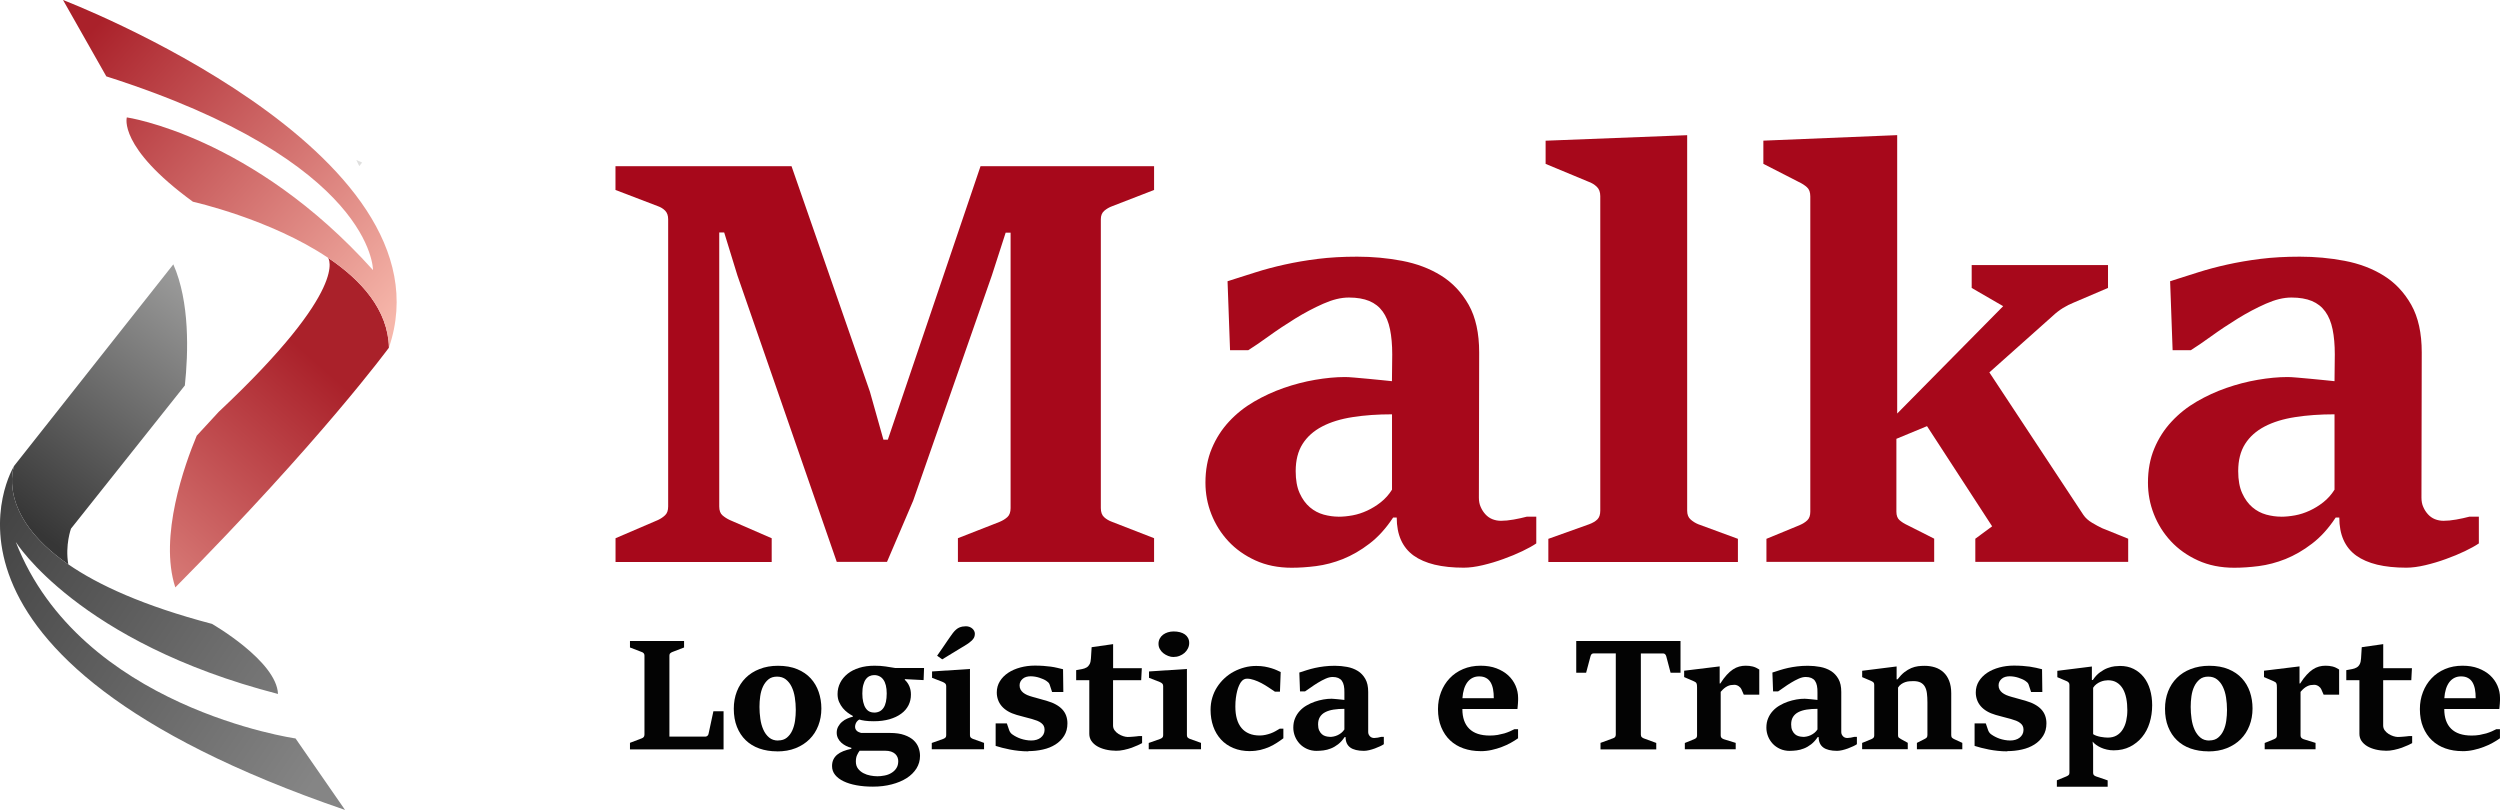
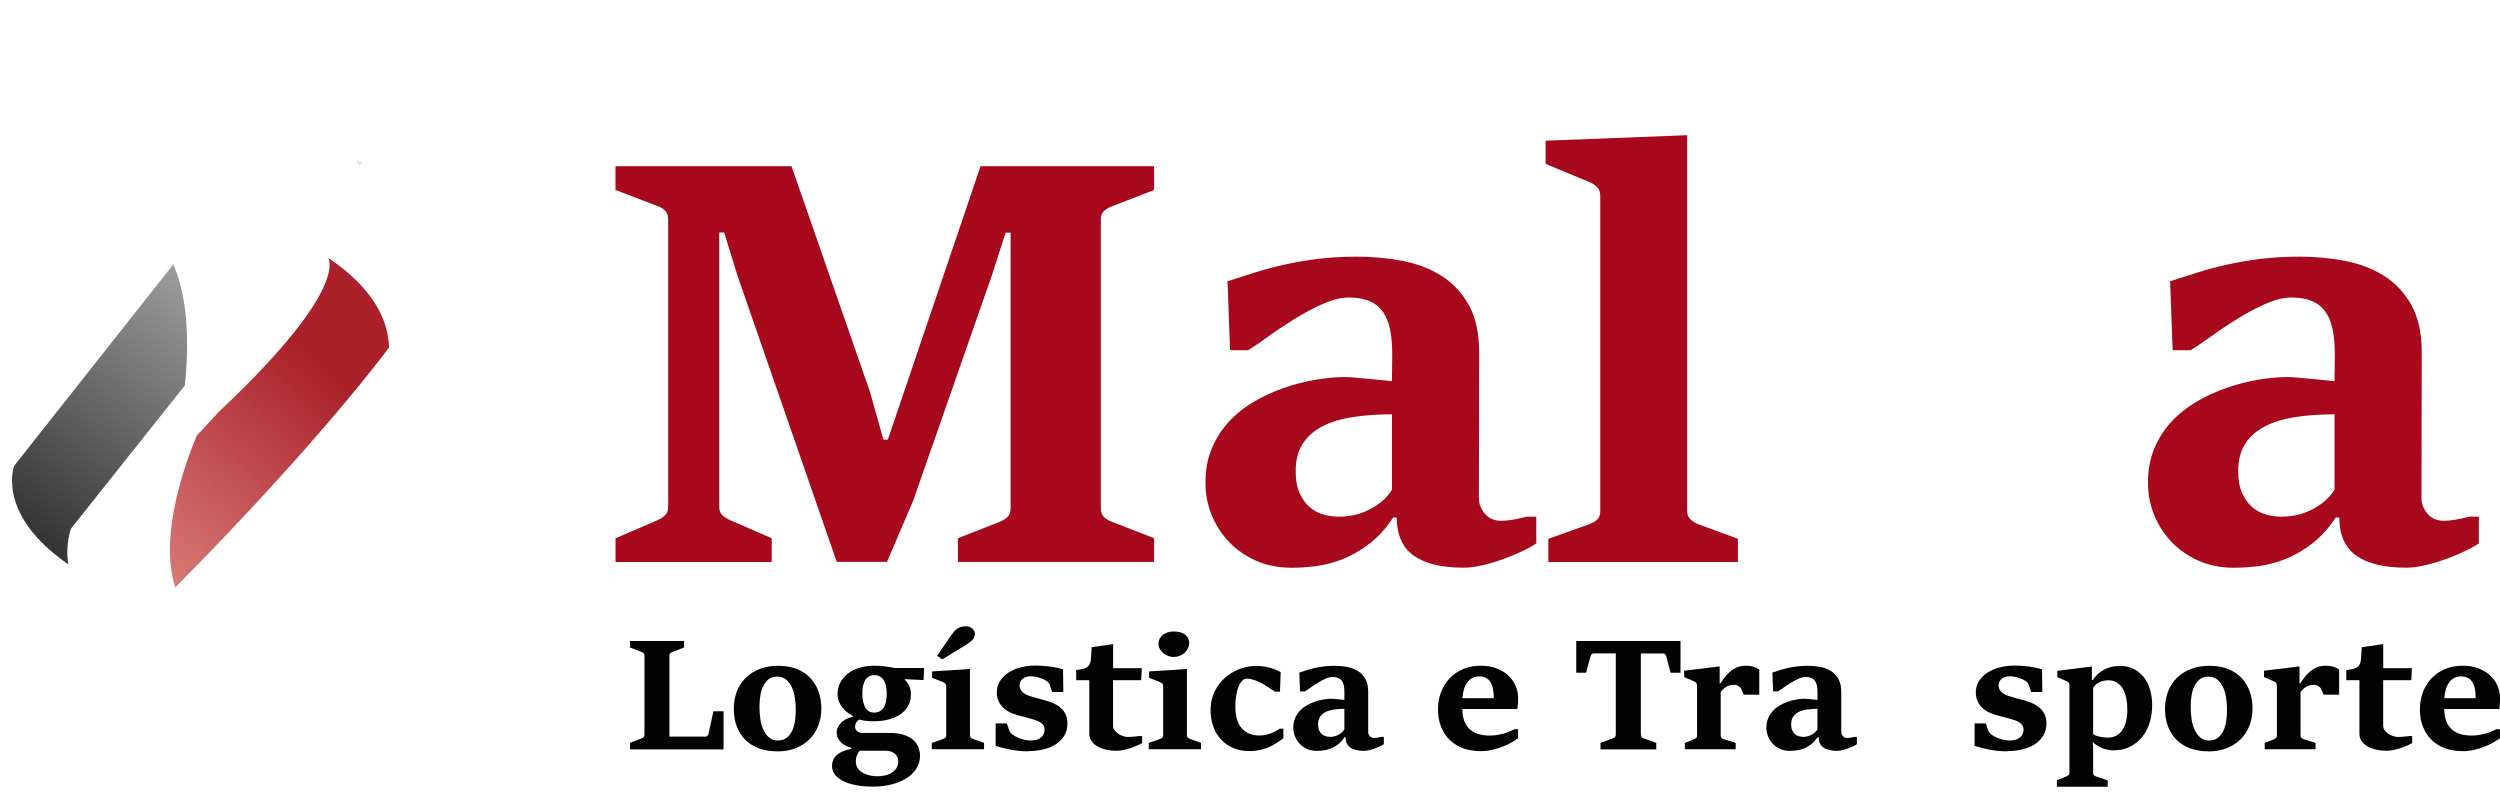
<svg xmlns="http://www.w3.org/2000/svg" xmlns:xlink="http://www.w3.org/1999/xlink" id="Camada_2" viewBox="0 0 439.94 142.54">
  <defs>
    <style>.cls-1{fill:url(#Gradiente_sem_nome_2);}.cls-1,.cls-2,.cls-3,.cls-4,.cls-5,.cls-6,.cls-7{stroke-width:0px;}.cls-2{fill:#030303;}.cls-8{clip-path:url(#clippath-2);}.cls-9{clip-path:url(#clippath-1);}.cls-3{clip-rule:evenodd;fill:none;}.cls-4{fill:#a7081b;}.cls-10{clip-path:url(#clippath);}.cls-5{fill:url(#Gradiente_sem_nome);}.cls-11{clip-path:url(#clippath-3);}.cls-6{fill:url(#Gradiente_sem_nome_4-2);}.cls-7{fill:url(#Gradiente_sem_nome_4);}</style>
    <clipPath id="clippath">
-       <path class="cls-3" d="m37.31,109.79c-12.05-3.17-20.03-6.85-25.29-10.48C-.79,90.49,2.49,81.98,2.49,81.98c0,0-20.87,33.45,58.23,60.55l-8.71-12.58S14.12,124.56,2.78,95.38c0,0,10.98,17.67,46.14,26.74-.24-5.8-11.61-12.33-11.61-12.33" />
-     </clipPath>
+       </clipPath>
    <linearGradient id="Gradiente_sem_nome" x1="56.55" y1="135.96" x2="-15.95" y2="87.39" gradientUnits="userSpaceOnUse">
      <stop offset="0" stop-color="#858585" />
      <stop offset="1" stop-color="#363636" />
    </linearGradient>
    <clipPath id="clippath-1">
      <path class="cls-3" d="m63.23,29.23l.5-.63-1.03-.45.52,1.08ZM12.5,93.02l20.03-25.19c.61-5.73.89-14.71-2.03-21.31L2.49,81.98s-3.28,8.5,9.53,17.33c-.59-3.39.48-6.3.48-6.3Z" />
    </clipPath>
    <linearGradient id="Gradiente_sem_nome_2" x1="8.02" y1="94.65" x2="64.09" y2="20.73" gradientUnits="userSpaceOnUse">
      <stop offset="0" stop-color="#363636" />
      <stop offset="1" stop-color="#ededec" />
    </linearGradient>
    <clipPath id="clippath-2">
      <path class="cls-3" d="m38.56,72.4l-3.94,4.27c-2.11,5.05-6.69,17.75-3.77,26.7,25.62-25.85,37.6-42.2,37.6-42.2-.15-6.63-4.84-11.85-10.72-15.81,0,0,4.1,5.18-19.16,27.04" />
    </clipPath>
    <linearGradient id="Gradiente_sem_nome_4" x1="5.48" y1="122.76" x2="56.77" y2="64.63" gradientUnits="userSpaceOnUse">
      <stop offset="0" stop-color="#f6b6aa" />
      <stop offset="1" stop-color="#aa212a" />
    </linearGradient>
    <clipPath id="clippath-3">
      <path class="cls-3" d="m33.95,35.5s13.65,3.05,23.77,9.86c5.88,3.95,10.57,9.18,10.72,15.81C80.28,26.47,11.09,0,11.09,0l7.62,13.44c47.13,15.04,46.93,34.09,46.93,34.09C44.38,23.86,22.32,20.66,22.32,20.66c0,0-1.6,5.21,11.63,14.84" />
    </clipPath>
    <linearGradient id="Gradiente_sem_nome_4-2" x1="71.46" y1="53.56" x2="16.68" y2="4.72" xlink:href="#Gradiente_sem_nome_4" />
  </defs>
  <g id="Camada_1-2">
    <path class="cls-4" d="m108.31,94.72l7.48-3.21c.49-.23.91-.51,1.26-.85.36-.34.53-.85.53-1.53v-50.55c0-.65-.18-1.15-.53-1.51-.36-.36-.78-.61-1.26-.78l-7.48-2.86v-4.18h30.98l13.79,39.67,2.38,8.45h.78l16.31-48.12h30.54v4.18l-7.38,2.86c-.52.19-.98.46-1.38.8-.4.34-.61.83-.61,1.48v50.84c0,.71.19,1.25.58,1.6.39.36.86.63,1.41.83l7.38,2.87v4.18h-34.52v-4.18l7.33-2.87c.55-.23,1.01-.51,1.38-.85.37-.34.56-.87.56-1.58v-48.46h-.87l-2.43,7.53-13.84,39.62-4.61,10.78h-8.84l-17.48-50.4-2.33-7.57h-.87v48.22c0,.71.19,1.23.56,1.55.37.32.8.6,1.29.83l7.38,3.21v4.18h-27.48v-4.18Z" />
    <path class="cls-4" d="m227.33,99.91c-2.4,0-4.53-.43-6.41-1.29-1.88-.86-3.46-1.98-4.76-3.38-1.29-1.39-2.29-2.98-2.99-4.76-.7-1.78-1.04-3.62-1.04-5.54,0-2.23.37-4.24,1.12-6.02.74-1.78,1.76-3.36,3.03-4.73,1.28-1.38,2.75-2.55,4.42-3.52,1.67-.97,3.41-1.77,5.22-2.4,1.81-.63,3.65-1.11,5.51-1.43,1.86-.32,3.62-.49,5.27-.49.36,0,.92.03,1.7.1.78.07,1.59.14,2.45.22.86.08,1.67.16,2.45.24.78.08,1.33.14,1.65.17l.05-4.71c0-1.68-.13-3.16-.39-4.42-.26-1.26-.69-2.31-1.29-3.13-.6-.83-1.38-1.44-2.35-1.85-.97-.4-2.17-.61-3.59-.61s-2.86.36-4.52,1.09c-1.65.73-3.3,1.6-4.95,2.62-1.65,1.02-3.21,2.06-4.66,3.11-1.46,1.05-2.66,1.87-3.59,2.45h-3.2l-.44-12.14c1.62-.52,3.25-1.04,4.88-1.55,1.63-.52,3.36-.98,5.17-1.38,1.81-.4,3.76-.74,5.85-1,2.09-.26,4.39-.39,6.92-.39,2.69,0,5.32.24,7.89.73s4.86,1.35,6.87,2.6c2.01,1.25,3.62,2.96,4.86,5.15,1.23,2.19,1.84,4.98,1.84,8.38l-.05,25.54c0,.62.1,1.17.32,1.65.21.49.49.92.83,1.29.34.37.74.66,1.21.85.47.19.98.29,1.53.29.65,0,1.39-.07,2.23-.22s1.62-.32,2.33-.51h1.65v4.71c-.62.42-1.43.87-2.45,1.36s-2.13.95-3.33,1.38c-1.2.44-2.41.8-3.64,1.09-1.23.29-2.35.44-3.35.44-1.94,0-3.65-.18-5.12-.53-1.47-.36-2.7-.89-3.69-1.6-.99-.71-1.73-1.63-2.23-2.74-.5-1.12-.75-2.44-.75-3.96h-.63c-1.26,1.91-2.65,3.45-4.18,4.61-1.52,1.17-3.08,2.06-4.66,2.7-1.59.63-3.16,1.04-4.71,1.24s-2.98.29-4.27.29Zm8.21-8.98c.78,0,1.6-.08,2.48-.24.87-.16,1.73-.44,2.57-.83s1.64-.88,2.4-1.48c.76-.6,1.42-1.33,1.97-2.21v-13.26c-2.53,0-4.83.16-6.92.49-2.09.32-3.88.87-5.37,1.65-1.49.78-2.64,1.8-3.45,3.08-.81,1.28-1.21,2.87-1.21,4.78,0,1.55.23,2.85.7,3.88.47,1.04,1.07,1.86,1.8,2.48.73.62,1.54,1.04,2.43,1.29.89.24,1.76.36,2.6.36Z" />
    <path class="cls-4" d="m272.48,94.82l7.19-2.57c.61-.23,1.09-.51,1.43-.85s.51-.85.51-1.53v-55.35c0-.71-.2-1.26-.61-1.65-.4-.39-.91-.7-1.53-.92l-7.48-3.11v-4.08l24.91-.97v66.08c0,.68.2,1.2.61,1.55.4.36.85.63,1.33.83l6.99,2.57v4.08h-33.36v-4.08Z" />
-     <path class="cls-4" d="m310.85,94.82l5.78-2.38c.61-.26,1.09-.56,1.43-.9s.51-.83.51-1.48v-55.5c0-.71-.19-1.25-.58-1.6-.39-.36-.89-.68-1.51-.97l-6.17-3.16v-4.08l23.55-.97v48.99l18.65-18.89-5.54-3.21v-4.03h23.99v4.03l-6.02,2.57c-.65.26-1.29.58-1.92.97-.63.39-1.24.86-1.82,1.41l-11.12,9.91,16.56,25.1c.36.52.86.97,1.51,1.36.65.39,1.25.71,1.8.97l4.56,1.84v4.08h-26.9v-4.08l2.96-2.18-11.46-17.63-5.39,2.23v12.82c0,.68.19,1.18.56,1.5.37.32.83.62,1.38.87l4.71,2.38v4.08h-29.52v-4.08Z" />
    <path class="cls-4" d="m393.19,99.91c-2.4,0-4.53-.43-6.41-1.29-1.88-.86-3.46-1.98-4.76-3.38-1.29-1.39-2.29-2.98-2.99-4.76-.7-1.78-1.04-3.62-1.04-5.54,0-2.23.37-4.24,1.12-6.02.74-1.78,1.76-3.36,3.04-4.73,1.28-1.38,2.75-2.55,4.42-3.52,1.67-.97,3.41-1.77,5.22-2.4,1.81-.63,3.65-1.11,5.51-1.43,1.86-.32,3.62-.49,5.27-.49.36,0,.92.03,1.7.1.78.07,1.59.14,2.45.22.86.08,1.67.16,2.45.24.78.08,1.33.14,1.65.17l.05-4.71c0-1.68-.13-3.16-.39-4.42-.26-1.26-.69-2.31-1.29-3.13-.6-.83-1.38-1.44-2.35-1.85-.97-.4-2.17-.61-3.59-.61s-2.86.36-4.52,1.09c-1.65.73-3.3,1.6-4.95,2.62-1.65,1.02-3.21,2.06-4.66,3.11-1.46,1.05-2.66,1.87-3.59,2.45h-3.2l-.44-12.14c1.62-.52,3.25-1.04,4.88-1.55,1.63-.52,3.36-.98,5.17-1.38,1.81-.4,3.76-.74,5.85-1,2.09-.26,4.39-.39,6.92-.39,2.69,0,5.32.24,7.89.73s4.86,1.35,6.87,2.6c2.01,1.25,3.62,2.96,4.86,5.15,1.23,2.19,1.84,4.98,1.84,8.38l-.05,25.54c0,.62.1,1.17.32,1.65.21.49.49.92.83,1.29.34.37.74.66,1.21.85.47.19.98.29,1.53.29.65,0,1.39-.07,2.23-.22s1.62-.32,2.33-.51h1.65v4.71c-.62.42-1.43.87-2.45,1.36s-2.13.95-3.33,1.38c-1.2.44-2.41.8-3.64,1.09-1.23.29-2.35.44-3.35.44-1.94,0-3.65-.18-5.12-.53-1.47-.36-2.7-.89-3.69-1.6-.99-.71-1.73-1.63-2.23-2.74-.5-1.12-.75-2.44-.75-3.96h-.63c-1.26,1.91-2.65,3.45-4.18,4.61-1.52,1.17-3.08,2.06-4.66,2.7-1.59.63-3.16,1.04-4.71,1.24s-2.98.29-4.27.29Zm8.21-8.98c.78,0,1.6-.08,2.48-.24.87-.16,1.73-.44,2.57-.83s1.64-.88,2.4-1.48c.76-.6,1.42-1.33,1.97-2.21v-13.26c-2.53,0-4.83.16-6.92.49-2.09.32-3.88.87-5.37,1.65-1.49.78-2.64,1.8-3.45,3.08-.81,1.28-1.21,2.87-1.21,4.78,0,1.55.23,2.85.7,3.88.47,1.04,1.07,1.86,1.8,2.48.73.62,1.54,1.04,2.43,1.29.89.24,1.76.36,2.6.36Z" />
    <path class="cls-2" d="m110.86,130.72l2.05-.78c.13-.04.25-.12.35-.22.1-.1.15-.25.15-.45v-13.92c0-.18-.05-.31-.15-.41-.1-.1-.21-.17-.35-.21l-2.05-.79v-1.14h9.52v1.14l-2.05.79c-.14.05-.27.13-.37.22-.11.09-.16.23-.16.41v14.27h6.33c.06,0,.13-.01.19-.04s.13-.06.18-.11c.05-.05.1-.11.13-.17.03-.07.06-.14.07-.23l.84-3.91h1.79v6.71h-16.47v-1.14Z" />
    <path class="cls-2" d="m136.75,132.22c-1.14,0-2.18-.17-3.12-.5s-1.74-.82-2.4-1.46c-.67-.64-1.18-1.43-1.55-2.36-.37-.93-.55-1.99-.55-3.18,0-1.1.18-2.11.54-3.04.36-.93.88-1.73,1.55-2.39.67-.67,1.49-1.19,2.45-1.56.96-.38,2.04-.57,3.24-.57,1.3,0,2.43.2,3.39.6.96.4,1.75.94,2.37,1.62s1.09,1.48,1.4,2.39c.31.91.47,1.88.47,2.91,0,1.08-.18,2.08-.54,3.01-.36.93-.87,1.72-1.54,2.39-.67.67-1.48,1.19-2.45,1.58s-2.05.57-3.26.57Zm.19-1.92c.62,0,1.13-.16,1.53-.49s.72-.75.95-1.26c.23-.51.4-1.09.49-1.73.09-.64.13-1.27.13-1.9,0-.75-.06-1.48-.17-2.19s-.3-1.33-.56-1.87-.6-.97-1.02-1.3-.94-.49-1.55-.49-1.13.16-1.52.49c-.39.32-.71.74-.95,1.25-.24.51-.4,1.08-.49,1.71-.09.63-.13,1.25-.13,1.88,0,.69.05,1.39.15,2.09s.27,1.34.53,1.91c.25.57.59,1.03,1.02,1.39.43.36.96.53,1.61.53Z" />
    <path class="cls-2" d="m153.58,138.43c-1.03,0-1.98-.08-2.85-.24-.87-.16-1.63-.39-2.27-.7s-1.14-.68-1.5-1.13c-.36-.45-.54-.96-.54-1.55,0-.44.08-.83.24-1.16.16-.33.38-.61.67-.85.29-.24.64-.44,1.06-.61s.9-.3,1.43-.42v-.17c-.31-.07-.62-.18-.92-.33s-.58-.34-.83-.56-.45-.48-.6-.78c-.15-.3-.23-.63-.23-.99,0-.41.09-.77.27-1.09.18-.32.4-.6.68-.83.27-.24.58-.43.91-.57.33-.15.66-.25.98-.33v-.13c-.28-.15-.58-.34-.9-.57-.31-.23-.6-.5-.86-.81-.26-.31-.48-.68-.66-1.08-.18-.41-.27-.87-.27-1.4,0-.72.16-1.38.47-1.99.31-.61.75-1.13,1.31-1.58.56-.45,1.24-.79,2.04-1.04.8-.25,1.69-.37,2.69-.37.7,0,1.35.04,1.93.13.59.09,1.15.18,1.7.27h5.08l-.08,2.13-3.3-.17v.13c.17.15.32.32.45.51.13.19.25.39.34.61.09.22.16.45.21.69s.07.5.07.78c0,.68-.14,1.31-.43,1.88-.29.57-.71,1.07-1.28,1.48-.56.42-1.25.74-2.06.98-.81.23-1.73.35-2.76.35-.62,0-1.14-.03-1.56-.09-.42-.06-.75-.13-.99-.21-.09.04-.18.11-.27.19-.09.08-.17.17-.24.28-.07.11-.13.23-.17.37-.04.14-.07.28-.07.43,0,.16.03.3.09.42.06.12.13.22.23.31.09.08.2.16.33.21s.26.11.41.15h5.05c1.04,0,1.9.12,2.58.37.68.24,1.23.56,1.63.94.4.38.69.82.86,1.3.17.48.25.95.25,1.42,0,.81-.21,1.54-.62,2.21-.42.67-1,1.24-1.73,1.71-.74.47-1.62.84-2.63,1.1-1.02.27-2.12.4-3.32.4Zm.72-1.82c.43,0,.88-.04,1.33-.13.45-.08.86-.23,1.22-.45.36-.21.66-.49.88-.83.23-.34.34-.76.34-1.27,0-.22-.04-.44-.13-.67-.09-.22-.23-.42-.41-.59-.19-.17-.43-.31-.72-.41-.3-.1-.65-.15-1.06-.15h-4.48c-.16.21-.31.47-.45.77-.14.3-.21.68-.21,1.14,0,.51.13.92.39,1.26.26.33.58.6.96.79.38.2.78.33,1.21.41.43.08.8.12,1.13.12Zm-.48-11.21c.36,0,.68-.07.96-.21s.51-.35.7-.63c.19-.28.33-.63.42-1.05.09-.42.14-.91.14-1.48,0-.53-.05-1-.15-1.41-.1-.41-.25-.75-.44-1.01-.19-.27-.42-.47-.69-.6-.27-.14-.58-.21-.92-.21-.29,0-.57.06-.82.18-.26.12-.48.31-.67.57s-.33.6-.44,1.01c-.11.41-.16.91-.16,1.48s.05,1.06.15,1.48.23.77.41,1.05c.18.28.39.49.64.62.25.13.54.2.87.2Z" />
    <path class="cls-2" d="m163.98,130.74l1.98-.7c.17-.06.3-.14.4-.23.1-.09.15-.23.15-.42v-8.66c0-.19-.05-.33-.16-.44-.11-.11-.25-.19-.43-.27l-1.9-.74v-1.12l6.67-.44v11.66c0,.19.05.33.16.43s.23.17.37.22l1.95.7v1.12h-9.2v-1.12Zm.94-15.36c.42-.59.76-1.09,1.04-1.5.28-.41.52-.76.72-1.06.2-.3.38-.56.54-.78.15-.22.31-.44.47-.65.19-.24.37-.44.56-.6s.37-.28.56-.36c.19-.08.38-.13.57-.17.19-.03.39-.05.6-.05.23,0,.44.04.63.11.19.07.35.17.49.29.14.12.25.26.33.42.08.16.12.32.12.48,0,.19-.02.35-.07.5-.04.15-.11.28-.21.41-.09.13-.21.26-.36.39-.15.13-.32.27-.52.42-.22.15-.46.3-.71.45-.25.15-.55.33-.9.54s-.76.46-1.23.75c-.47.29-1.05.64-1.74,1.06l-.92-.65Z" />
    <path class="cls-2" d="m180.96,132.22c-.57,0-1.12-.03-1.67-.09-.55-.06-1.06-.13-1.56-.23-.49-.1-.95-.2-1.38-.31-.43-.11-.81-.22-1.14-.33v-3.96h1.97l.43,1.25c.03.08.06.16.11.23s.1.14.15.21c.06.06.12.12.17.17.06.05.12.1.18.13.18.12.38.25.62.37.23.12.49.23.77.33s.58.17.9.23c.32.06.65.09.98.09s.63-.04.92-.13c.28-.08.53-.21.73-.37.2-.16.37-.35.49-.58.12-.23.19-.5.19-.8,0-.27-.05-.51-.15-.7-.1-.19-.25-.36-.45-.51-.2-.15-.43-.28-.71-.39s-.59-.21-.94-.31c-.43-.12-.89-.24-1.36-.36s-.9-.23-1.29-.35c-.58-.17-1.1-.38-1.54-.64s-.81-.56-1.1-.9c-.29-.34-.51-.71-.65-1.12-.15-.41-.22-.84-.22-1.3,0-.72.18-1.37.54-1.96s.85-1.08,1.46-1.49c.62-.41,1.33-.72,2.14-.94s1.66-.33,2.56-.33c.54,0,1.04.02,1.5.05s.89.08,1.29.13.78.13,1.13.21c.35.08.7.16,1.04.25l.05,4h-1.98l-.44-1.33c-.05-.14-.14-.27-.26-.38-.12-.11-.24-.2-.35-.27-.15-.1-.33-.19-.53-.28-.2-.09-.42-.17-.66-.25-.24-.08-.48-.13-.74-.18-.26-.04-.51-.07-.77-.07-.3,0-.57.04-.81.11-.24.08-.44.18-.61.33s-.3.31-.4.5c-.1.2-.15.41-.15.65,0,.27.05.51.16.72.11.21.26.4.46.56.2.16.44.31.72.43s.61.23.97.33c.43.12.88.25,1.33.37.45.12.86.24,1.22.35.58.17,1.09.37,1.53.62.44.24.82.53,1.12.85s.53.69.68,1.1c.15.41.23.86.23,1.36,0,.85-.19,1.58-.58,2.2-.39.62-.9,1.13-1.54,1.53s-1.37.7-2.2.88c-.83.19-1.69.28-2.57.28Z" />
    <path class="cls-2" d="m196.3,132.1c-.62,0-1.21-.07-1.77-.21s-1.05-.33-1.47-.58-.75-.56-1-.92c-.24-.36-.37-.78-.37-1.24v-9.45h-2.31v-1.77c.38-.06.73-.12,1.04-.19.31-.06.58-.16.8-.29s.4-.33.53-.58c.13-.25.21-.6.23-1.03l.12-1.95,3.78-.54v4.24h5.05l-.11,2.11h-4.95v7.98c0,.31.09.59.27.84s.41.46.68.63c.27.17.55.31.85.4s.56.14.78.14c.14,0,.3,0,.49-.02.18-.01.36-.03.55-.04.18-.01.35-.03.52-.05s.3-.04.41-.05h.56v1.24c-.16.09-.4.21-.72.36-.32.15-.69.3-1.1.45-.42.15-.87.27-1.36.38-.49.11-.99.16-1.5.16Z" />
    <path class="cls-2" d="m202.16,130.74l1.98-.7c.17-.06.3-.14.4-.23.1-.09.15-.23.15-.42v-8.66c0-.19-.05-.33-.16-.44-.11-.11-.25-.19-.43-.27l-1.9-.74v-1.12l6.67-.44v11.66c0,.19.05.33.16.43s.23.17.37.22l1.95.7v1.12h-9.2v-1.12Zm4.37-15.12c-.32,0-.64-.06-.96-.19-.32-.12-.6-.29-.86-.49-.25-.2-.46-.45-.61-.73-.16-.28-.23-.59-.23-.92s.07-.64.22-.92c.15-.27.34-.5.58-.68.24-.18.53-.32.84-.42.32-.1.66-.15,1.01-.15.41,0,.78.04,1.12.13.34.09.63.22.87.39.24.17.43.39.56.64.13.25.2.54.2.87,0,.35-.08.67-.23.97s-.35.56-.6.78c-.25.22-.55.39-.88.52-.33.13-.68.19-1.04.19Z" />
    <path class="cls-2" d="m219.98,132.18c-1.1,0-2.08-.18-2.94-.54-.86-.36-1.59-.86-2.18-1.51-.59-.65-1.05-1.41-1.36-2.3-.31-.89-.47-1.86-.47-2.91,0-.75.1-1.47.3-2.14.2-.67.48-1.3.85-1.87.37-.57.8-1.09,1.3-1.55.5-.46,1.04-.85,1.64-1.17s1.23-.56,1.9-.74,1.36-.26,2.06-.26c.55,0,1.05.04,1.49.12.44.08.84.18,1.2.29s.67.23.93.35c.27.12.49.22.67.31l-.13,3.46h-.88c-.35-.23-.72-.48-1.12-.75s-.82-.52-1.25-.75c-.43-.23-.86-.41-1.3-.56-.43-.15-.85-.23-1.25-.23-.21,0-.4.05-.57.14s-.34.25-.5.47c-.11.15-.22.36-.34.62-.12.26-.23.57-.32.94-.09.36-.17.77-.23,1.23-.06.46-.09.96-.09,1.51,0,.82.09,1.55.27,2.18.18.63.45,1.16.81,1.59.36.43.81.76,1.34.98.54.23,1.16.34,1.88.34.34,0,.67-.04,1-.11s.64-.16.94-.27c.3-.11.58-.24.84-.39s.51-.29.73-.43h.64v1.69c-.35.27-.74.53-1.15.8-.41.27-.86.51-1.34.73-.48.21-1,.38-1.56.52-.56.13-1.16.2-1.81.2Z" />
    <path class="cls-2" d="m231.75,132.14c-.66,0-1.24-.12-1.75-.35-.51-.23-.95-.54-1.3-.92s-.63-.82-.82-1.3c-.19-.49-.29-.99-.29-1.52,0-.61.1-1.16.31-1.65.2-.49.48-.92.83-1.3.35-.38.75-.7,1.21-.96.46-.27.93-.49,1.43-.66.5-.17,1-.3,1.51-.39s.99-.13,1.44-.13c.1,0,.25,0,.47.03.21.02.44.04.67.06.24.02.46.04.67.07.21.02.36.04.45.05v-1.29c.01-.46-.02-.86-.09-1.21-.07-.35-.19-.63-.35-.86-.16-.23-.38-.39-.65-.51-.27-.11-.59-.17-.98-.17s-.79.1-1.24.3c-.45.2-.9.44-1.36.72s-.88.56-1.28.85c-.4.29-.73.51-.98.67h-.88l-.12-3.32c.44-.14.89-.28,1.34-.43.45-.14.92-.27,1.42-.38.5-.11,1.03-.2,1.6-.27.57-.07,1.2-.11,1.89-.11.74,0,1.46.07,2.16.2.7.13,1.33.37,1.88.71s.99.81,1.33,1.41.5,1.36.5,2.29v6.99c-.01.17.02.32.07.45.06.13.13.25.23.35.09.1.2.18.33.23.13.05.27.08.42.08.18,0,.38-.02.61-.06s.44-.09.64-.14h.45v1.29c-.17.12-.39.24-.67.37s-.58.26-.91.38c-.33.12-.66.22-1,.3-.34.08-.64.12-.92.12-.53,0-1-.05-1.4-.15s-.74-.24-1.01-.44c-.27-.2-.47-.45-.61-.75-.14-.31-.21-.67-.21-1.08h-.17c-.35.52-.73.94-1.14,1.26-.42.32-.84.57-1.28.74s-.86.29-1.29.34c-.42.05-.82.08-1.17.08Zm2.25-2.46c.21,0,.44-.02.68-.07s.47-.12.7-.23c.23-.11.45-.24.66-.41s.39-.37.54-.6v-3.63c-.69,0-1.32.04-1.89.13-.57.09-1.06.24-1.47.45-.41.21-.72.49-.94.84-.22.35-.33.79-.33,1.31,0,.43.06.78.19,1.06.13.28.29.51.49.68.2.17.42.29.67.35.24.07.48.1.71.1Z" />
    <path class="cls-2" d="m260.52,132.18c-1.07,0-2.07-.16-2.98-.48-.91-.32-1.7-.79-2.36-1.42-.66-.62-1.18-1.4-1.56-2.32-.38-.92-.57-1.98-.57-3.18,0-1.06.18-2.06.54-2.99.36-.93.86-1.74,1.52-2.43.65-.69,1.44-1.23,2.36-1.62s1.95-.59,3.08-.59c1.05,0,1.98.15,2.79.46s1.5.72,2.07,1.24c.56.52.99,1.12,1.29,1.81s.45,1.41.45,2.16c0,.09,0,.23,0,.41,0,.19-.01.38-.03.58-.01.2-.03.4-.05.58-.02.18-.03.31-.04.38h-9.69c0,1.52.4,2.67,1.21,3.47s2.01,1.2,3.62,1.2c.5,0,.96-.04,1.38-.11.42-.08.82-.17,1.18-.27.36-.11.68-.23.98-.36.29-.13.55-.26.79-.38h.64v1.6c-.38.27-.81.54-1.3.81-.48.27-1.01.51-1.57.72-.56.22-1.16.39-1.79.53-.63.14-1.28.21-1.96.21Zm2.35-9.31c0-.59-.04-1.13-.13-1.6-.09-.47-.24-.88-.44-1.21-.2-.33-.47-.59-.8-.76-.33-.18-.73-.27-1.21-.27-.42,0-.8.08-1.14.25-.35.17-.65.42-.9.74-.25.33-.46.73-.61,1.21-.15.48-.25,1.02-.29,1.64h5.52Z" />
    <path class="cls-2" d="m281.65,130.73l2.18-.8c.17-.05.3-.13.38-.23.09-.1.13-.24.13-.44v-14.28h-3.88c-.16,0-.28.04-.37.13-.09.08-.16.21-.2.38l-.77,2.89h-1.74v-5.58h18.35v5.58h-1.75l-.76-2.89c-.04-.16-.12-.28-.21-.37s-.21-.13-.35-.13h-3.91v14.28c0,.2.05.34.16.45.11.1.23.17.36.22l2.19.8v1.13h-9.81v-1.13Z" />
    <path class="cls-2" d="m296.51,130.74l1.6-.65c.15-.06.28-.14.38-.23.1-.09.15-.23.15-.42v-8.43c0-.18,0-.33-.02-.45s-.04-.23-.08-.31c-.04-.08-.09-.15-.17-.2-.07-.05-.16-.1-.27-.15l-1.73-.75v-1.12l6.25-.76v3h.12c.38-.6.75-1.1,1.12-1.5.36-.4.73-.72,1.09-.96s.73-.41,1.1-.51.74-.15,1.12-.15c.22,0,.44.01.65.03.21.02.42.06.62.11.2.05.39.12.58.21.19.09.38.2.57.32v4.42h-2.73l-.43-.98c-.03-.07-.08-.15-.16-.24-.08-.09-.17-.17-.28-.25-.11-.08-.23-.14-.37-.19-.14-.05-.28-.07-.42-.07-.22,0-.43.02-.63.05-.2.04-.4.1-.59.2-.2.1-.39.22-.58.38-.19.16-.39.36-.6.61v7.67c0,.19.05.33.15.43.1.1.23.17.38.23l2.11.65v1.12h-8.95v-1.12Z" />
    <path class="cls-2" d="m315,132.14c-.66,0-1.24-.12-1.75-.35-.51-.23-.95-.54-1.3-.92s-.63-.82-.82-1.3c-.19-.49-.29-.99-.29-1.52,0-.61.1-1.16.31-1.65.2-.49.48-.92.83-1.3.35-.38.75-.7,1.21-.96.46-.27.93-.49,1.43-.66.5-.17,1-.3,1.51-.39s.99-.13,1.44-.13c.1,0,.25,0,.47.03.21.02.44.04.67.06.24.02.46.04.67.07.21.02.36.04.45.05v-1.29c.01-.46-.02-.86-.09-1.21-.07-.35-.19-.63-.35-.86-.16-.23-.38-.39-.65-.51-.27-.11-.59-.17-.98-.17s-.79.1-1.24.3c-.45.2-.9.44-1.36.72s-.88.56-1.28.85c-.4.29-.73.51-.98.67h-.88l-.12-3.32c.44-.14.89-.28,1.34-.43.45-.14.92-.27,1.42-.38.5-.11,1.03-.2,1.6-.27.57-.07,1.2-.11,1.89-.11.74,0,1.46.07,2.16.2.7.13,1.33.37,1.88.71s.99.81,1.33,1.41.5,1.36.5,2.29v6.99c-.01.17.02.32.07.45.06.13.13.25.23.35.09.1.2.18.33.23.13.05.27.08.42.08.18,0,.38-.02.61-.06s.44-.09.64-.14h.45v1.29c-.17.12-.39.24-.67.37s-.58.26-.91.38c-.33.12-.66.22-1,.3-.34.08-.64.12-.92.12-.53,0-1-.05-1.4-.15s-.74-.24-1.01-.44c-.27-.2-.47-.45-.61-.75-.14-.31-.21-.67-.21-1.08h-.17c-.35.52-.73.94-1.14,1.26-.42.32-.84.57-1.28.74s-.86.29-1.29.34c-.42.05-.82.08-1.17.08Zm2.25-2.46c.21,0,.44-.02.68-.07s.47-.12.7-.23c.23-.11.45-.24.66-.41s.39-.37.54-.6v-3.63c-.69,0-1.32.04-1.89.13-.57.09-1.06.24-1.47.45-.41.21-.72.49-.94.84-.22.35-.33.79-.33,1.31,0,.43.06.78.19,1.06.13.28.29.51.49.68.2.17.42.29.67.35.24.07.48.1.71.1Z" />
-     <path class="cls-2" d="m327.68,130.74l1.6-.65c.16-.07.29-.15.39-.24.1-.09.15-.23.15-.41v-8.94c0-.19-.05-.33-.16-.43s-.25-.19-.43-.26l-1.53-.65v-1.12l6.06-.76v2.27h.16c.41-.53.82-.96,1.22-1.27.41-.31.81-.55,1.21-.72.4-.16.79-.27,1.18-.32.39-.05.78-.07,1.16-.07.65,0,1.25.09,1.82.27s1.06.47,1.49.86c.43.39.76.89,1,1.5.24.61.37,1.34.37,2.19v7.37c0,.22.05.38.15.47.1.09.23.18.39.25l1.41.65v1.12h-7.99v-1.12l1.29-.65c.15-.07.28-.15.39-.25.11-.09.17-.25.17-.47v-5.76c0-.6-.03-1.14-.09-1.6-.06-.47-.18-.86-.36-1.17-.18-.32-.43-.55-.75-.72-.32-.16-.74-.25-1.26-.25-.23,0-.47.01-.72.03-.25.02-.49.07-.73.15s-.47.2-.69.35-.41.35-.57.61v8.42c0,.19.05.32.15.4.1.08.23.17.38.25l1.18.65v1.12h-8.03v-1.12Z" />
    <path class="cls-2" d="m353.23,132.22c-.57,0-1.12-.03-1.67-.09s-1.06-.13-1.56-.23-.95-.2-1.38-.31c-.43-.11-.81-.22-1.14-.33v-3.96h1.97l.43,1.25c.03.08.06.16.11.23.04.08.1.14.15.21.06.06.12.12.17.17.06.05.12.1.18.13.18.12.38.25.62.37.23.12.49.23.77.33s.58.17.9.23c.32.06.65.09.98.09s.63-.04.92-.13c.28-.08.53-.21.73-.37.2-.16.37-.35.49-.58s.19-.5.19-.8c0-.27-.05-.51-.15-.7-.1-.19-.25-.36-.45-.51-.19-.15-.43-.28-.7-.39-.28-.11-.59-.21-.94-.31-.43-.12-.89-.24-1.36-.36s-.9-.23-1.29-.35c-.58-.17-1.1-.38-1.54-.64s-.81-.56-1.1-.9-.51-.71-.65-1.12c-.15-.41-.22-.84-.22-1.3,0-.72.18-1.37.54-1.96.36-.58.85-1.08,1.46-1.49.62-.41,1.33-.72,2.14-.94.81-.22,1.66-.33,2.56-.33.54,0,1.04.02,1.5.05s.89.08,1.29.13c.4.06.78.13,1.13.21s.7.16,1.04.25l.05,4h-1.98l-.44-1.33c-.05-.14-.14-.27-.26-.38-.12-.11-.24-.2-.35-.27-.15-.1-.33-.19-.53-.28-.2-.09-.42-.17-.66-.25-.23-.08-.48-.13-.74-.18-.26-.04-.51-.07-.77-.07-.3,0-.57.04-.81.11-.24.08-.44.18-.61.33s-.3.31-.4.5c-.1.2-.15.41-.15.65,0,.27.05.51.16.72s.26.4.46.56c.2.16.44.31.72.43.28.12.61.23.97.33.43.12.88.25,1.33.37.45.12.86.24,1.22.35.58.17,1.09.37,1.53.62.44.24.82.53,1.12.85.3.32.53.69.68,1.1.15.41.23.86.23,1.36,0,.85-.19,1.58-.58,2.2-.39.62-.9,1.13-1.54,1.53-.64.4-1.37.7-2.2.88-.83.19-1.69.28-2.57.28Z" />
    <path class="cls-2" d="m361.97,137.31l1.66-.68c.16-.07.29-.15.39-.23.1-.08.15-.21.15-.39v-15.5c0-.19-.06-.33-.17-.44-.11-.11-.25-.19-.42-.25l-1.54-.65v-1.12l6.08-.76v2.37h.17c.39-.58.81-1.03,1.27-1.36.46-.33.9-.58,1.34-.74s.85-.27,1.23-.31c.38-.04.7-.06.94-.06.9,0,1.69.17,2.39.52s1.29.83,1.78,1.44.86,1.35,1.11,2.19c.25.85.38,1.76.38,2.75,0,1.1-.15,2.13-.45,3.1-.3.97-.74,1.81-1.33,2.52-.58.71-1.3,1.28-2.13,1.7-.84.42-1.79.63-2.85.63-.43,0-.83-.04-1.2-.13-.38-.08-.72-.2-1.04-.34-.32-.14-.6-.31-.86-.49-.26-.19-.47-.38-.62-.58l.09.96v4.55c0,.18.05.31.15.41.1.09.23.17.39.22l2.02.69v1.12h-8.94v-1.12Zm8.96-7.51c.6,0,1.12-.13,1.55-.38.43-.25.79-.6,1.06-1.04.28-.44.49-.95.62-1.53.13-.58.2-1.2.2-1.87,0-.75-.06-1.45-.19-2.1-.13-.65-.33-1.21-.6-1.67-.28-.47-.63-.84-1.06-1.1-.43-.27-.95-.4-1.56-.4-.18,0-.38.02-.61.06-.23.04-.47.11-.71.21-.24.1-.48.24-.71.41-.23.17-.42.38-.58.64v8.16c.16.12.36.21.59.29.23.08.47.14.72.19.24.04.48.08.71.1.23.02.42.03.57.03Z" />
    <path class="cls-2" d="m388.61,132.22c-1.14,0-2.18-.17-3.12-.5-.94-.33-1.74-.82-2.4-1.46-.67-.64-1.18-1.43-1.55-2.36-.37-.93-.55-1.99-.55-3.18,0-1.1.18-2.11.54-3.04.36-.93.88-1.73,1.55-2.39.67-.67,1.49-1.19,2.45-1.56s2.04-.57,3.24-.57c1.3,0,2.43.2,3.39.6.96.4,1.75.94,2.37,1.62s1.09,1.48,1.4,2.39c.31.91.46,1.88.46,2.91,0,1.08-.18,2.08-.54,3.01-.36.93-.87,1.72-1.54,2.39s-1.48,1.19-2.45,1.58-2.05.57-3.26.57Zm.19-1.92c.62,0,1.13-.16,1.53-.49.4-.33.72-.75.95-1.26.24-.51.4-1.09.49-1.73.09-.64.13-1.27.13-1.9,0-.75-.06-1.48-.17-2.19s-.3-1.33-.56-1.87c-.26-.54-.6-.97-1.02-1.3s-.94-.49-1.55-.49-1.13.16-1.52.49-.71.74-.95,1.25-.4,1.08-.49,1.71c-.09.63-.13,1.25-.13,1.88,0,.69.05,1.39.15,2.09s.27,1.34.53,1.91c.25.57.59,1.03,1.02,1.39.42.36.96.53,1.61.53Z" />
    <path class="cls-2" d="m398.55,130.74l1.6-.65c.15-.06.28-.14.38-.23.1-.09.15-.23.15-.42v-8.43c0-.18,0-.33-.02-.45s-.04-.23-.08-.31c-.04-.08-.09-.15-.17-.2-.07-.05-.16-.1-.27-.15l-1.73-.75v-1.12l6.25-.76v3h.12c.38-.6.75-1.1,1.12-1.5.36-.4.73-.72,1.09-.96s.73-.41,1.1-.51.74-.15,1.12-.15c.22,0,.44.01.65.03.21.02.42.06.62.11.2.05.39.12.58.21.19.09.38.2.57.32v4.42h-2.73l-.43-.98c-.03-.07-.08-.15-.16-.24-.08-.09-.17-.17-.28-.25-.11-.08-.23-.14-.37-.19-.14-.05-.28-.07-.42-.07-.22,0-.43.02-.63.05-.2.04-.4.1-.59.2-.2.1-.39.22-.58.38-.19.16-.39.36-.6.61v7.67c0,.19.05.33.15.43.1.1.23.17.38.23l2.11.65v1.12h-8.95v-1.12Z" />
    <path class="cls-2" d="m419.81,132.1c-.62,0-1.21-.07-1.77-.21-.56-.14-1.05-.33-1.47-.58s-.75-.56-1-.92c-.24-.36-.37-.78-.37-1.24v-9.45h-2.31v-1.77c.38-.06.73-.12,1.04-.19.31-.06.58-.16.8-.29.23-.13.4-.33.53-.58.13-.25.21-.6.23-1.03l.12-1.95,3.78-.54v4.24h5.05l-.11,2.11h-4.95v7.98c0,.31.09.59.27.84s.41.46.68.63.55.31.85.4.56.14.78.14c.14,0,.3,0,.49-.02.18-.01.36-.03.54-.04.18-.01.35-.03.52-.05s.3-.04.41-.05h.56v1.24c-.16.09-.4.21-.72.36-.32.15-.69.3-1.1.45-.42.15-.87.27-1.36.38s-.99.16-1.5.16Z" />
    <path class="cls-2" d="m433.31,132.18c-1.07,0-2.07-.16-2.98-.48-.91-.32-1.7-.79-2.36-1.42-.66-.62-1.18-1.4-1.56-2.32-.38-.92-.57-1.98-.57-3.18,0-1.06.18-2.06.54-2.99.36-.93.86-1.74,1.52-2.43.65-.69,1.44-1.23,2.36-1.62s1.95-.59,3.08-.59c1.05,0,1.98.15,2.79.46s1.5.72,2.07,1.24c.56.52.99,1.12,1.29,1.81s.45,1.41.45,2.16c0,.09,0,.23,0,.41,0,.19-.01.38-.03.58-.01.2-.03.4-.05.58-.02.18-.03.31-.04.38h-9.69c0,1.52.4,2.67,1.21,3.47s2.01,1.2,3.62,1.2c.5,0,.96-.04,1.38-.11.42-.08.82-.17,1.18-.27.36-.11.68-.23.98-.36.29-.13.55-.26.79-.38h.64v1.6c-.38.27-.81.54-1.3.81-.48.27-1.01.51-1.57.72-.56.22-1.16.39-1.79.53-.63.14-1.28.21-1.96.21Zm2.35-9.31c0-.59-.04-1.13-.13-1.6-.09-.47-.24-.88-.44-1.21-.2-.33-.47-.59-.8-.76-.33-.18-.73-.27-1.21-.27-.42,0-.8.08-1.14.25-.35.17-.65.42-.9.74-.25.33-.46.73-.61,1.21-.15.48-.25,1.02-.29,1.64h5.52Z" />
    <g class="cls-10">
      <rect class="cls-5" x="-18.38" y="81.98" width="79.1" height="60.55" />
    </g>
    <g class="cls-9">
      <rect class="cls-1" x="-.79" y="28.15" width="64.52" height="71.17" />
    </g>
    <g class="cls-8">
      <rect class="cls-7" x="27.93" y="45.36" width="40.51" height="58" />
    </g>
    <g class="cls-11">
-       <rect class="cls-6" x="11.09" width="69.19" height="61.17" />
-     </g>
+       </g>
  </g>
</svg>